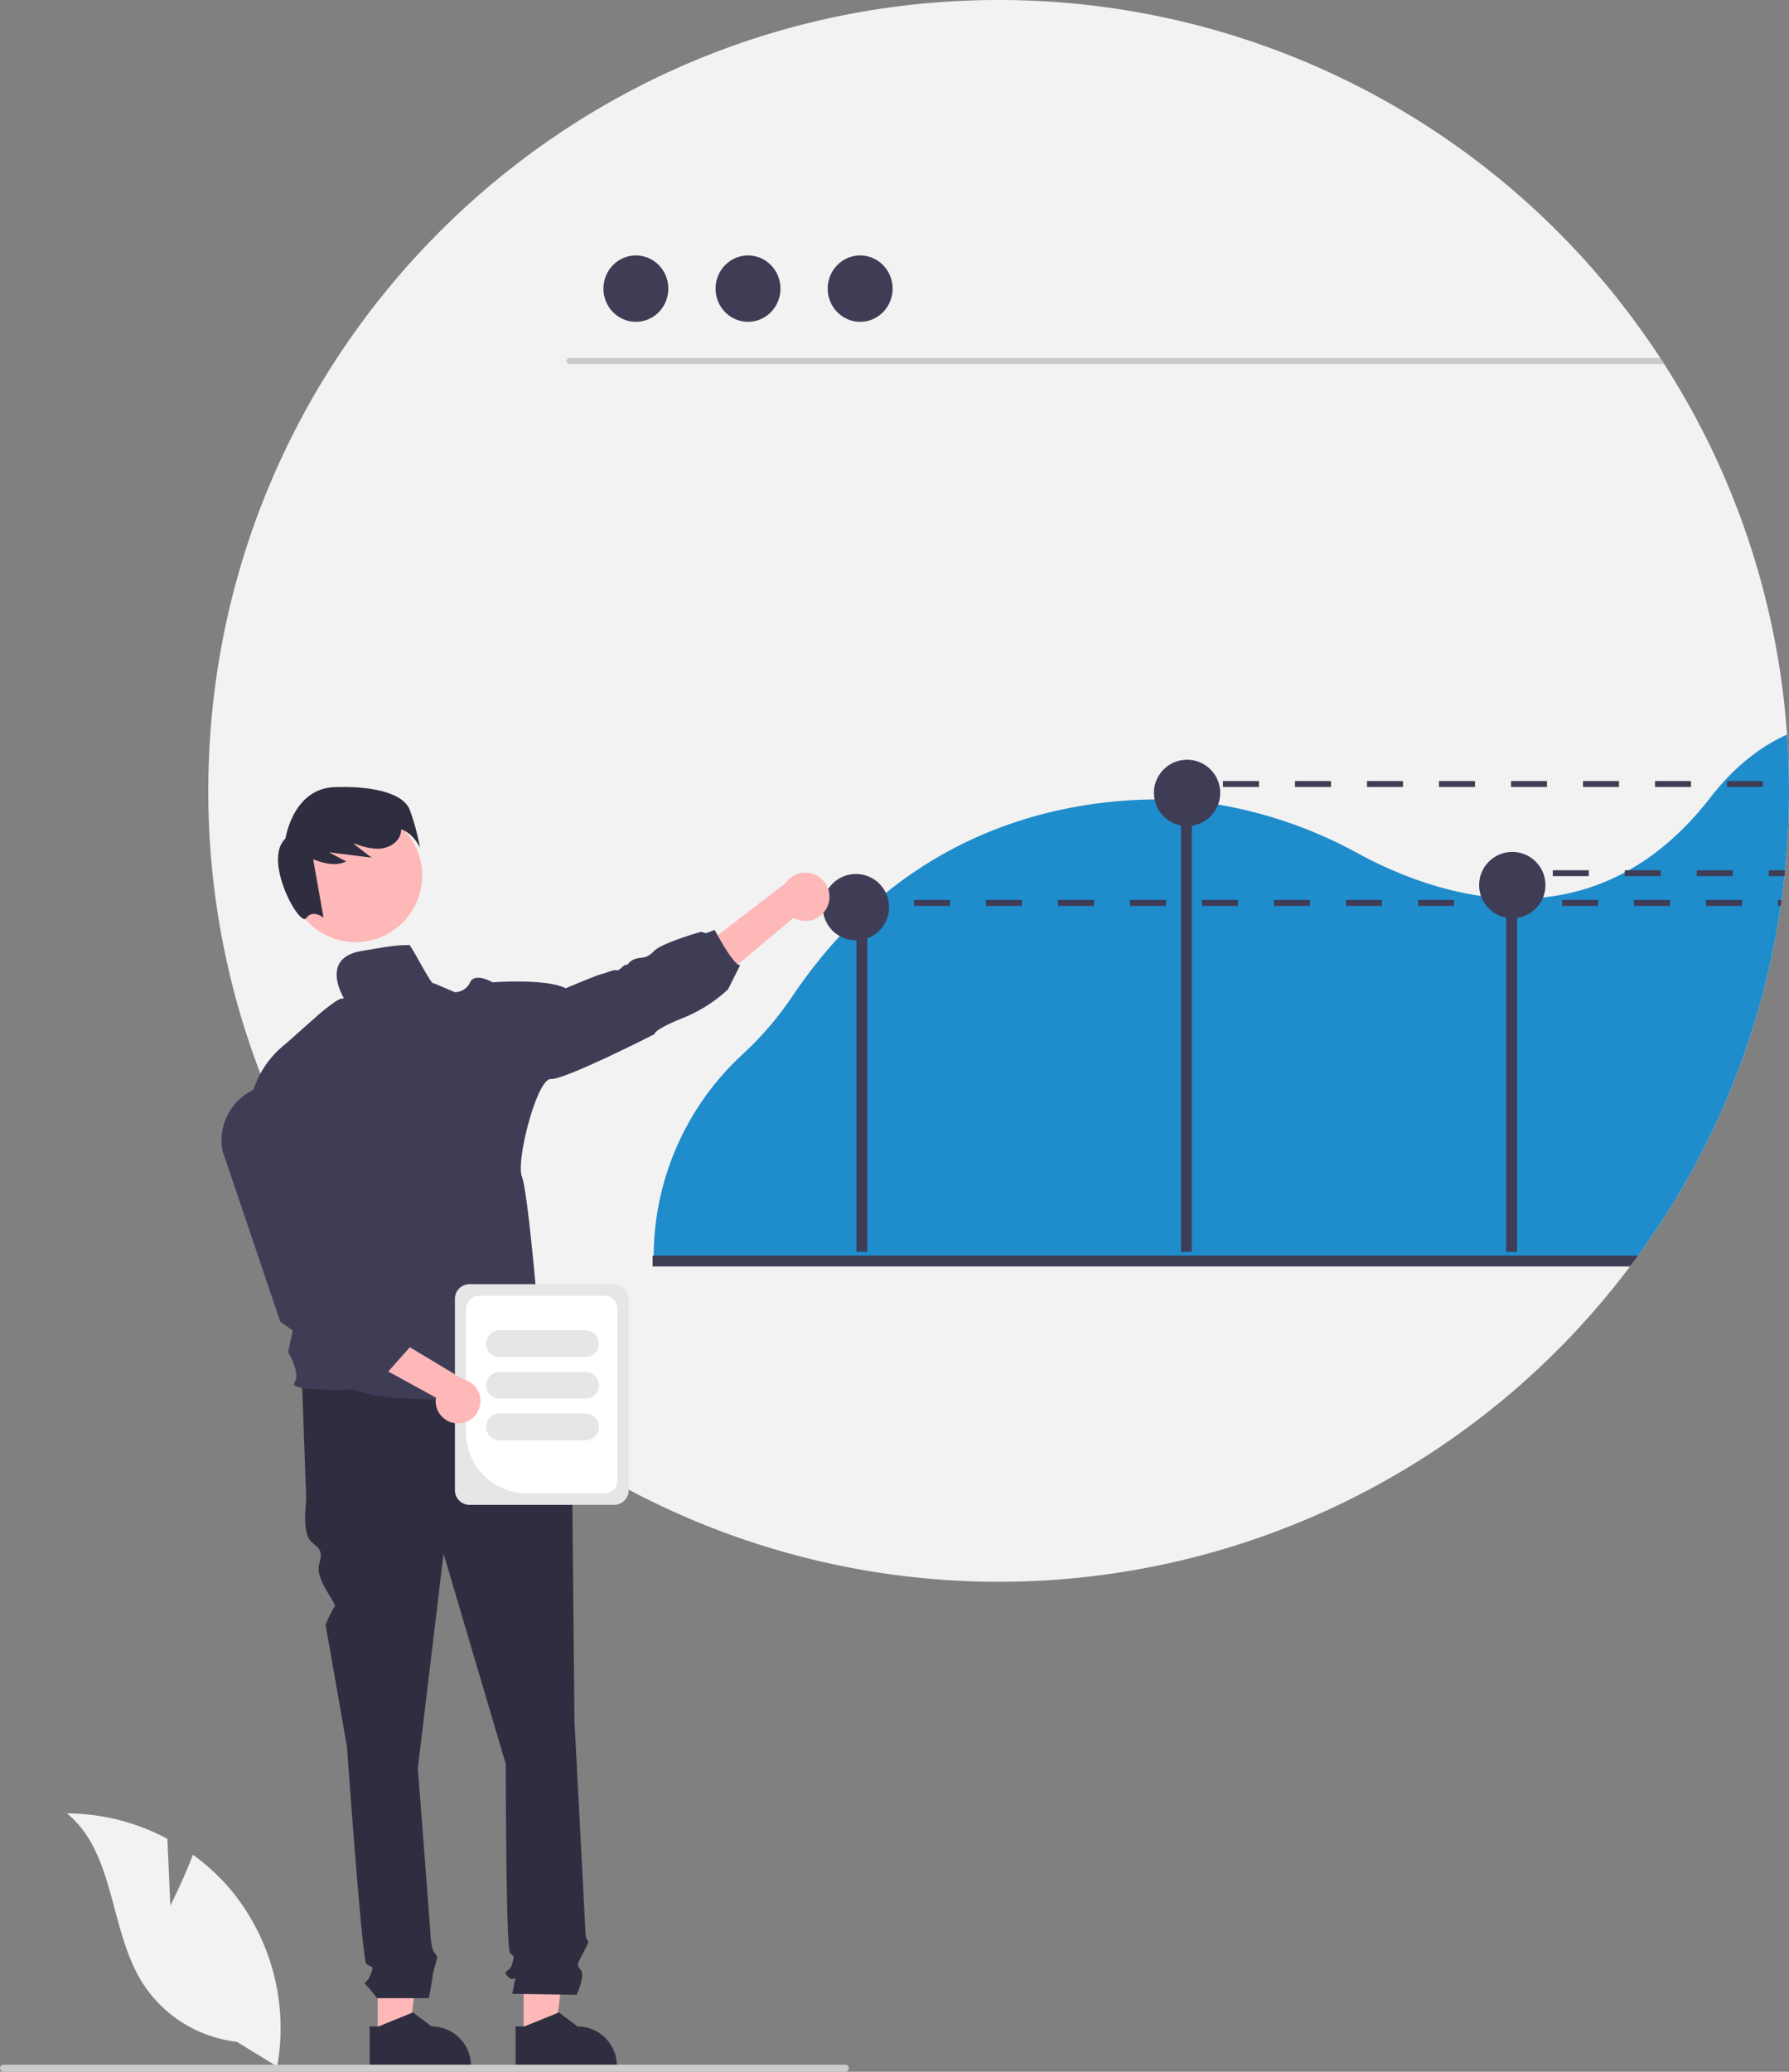
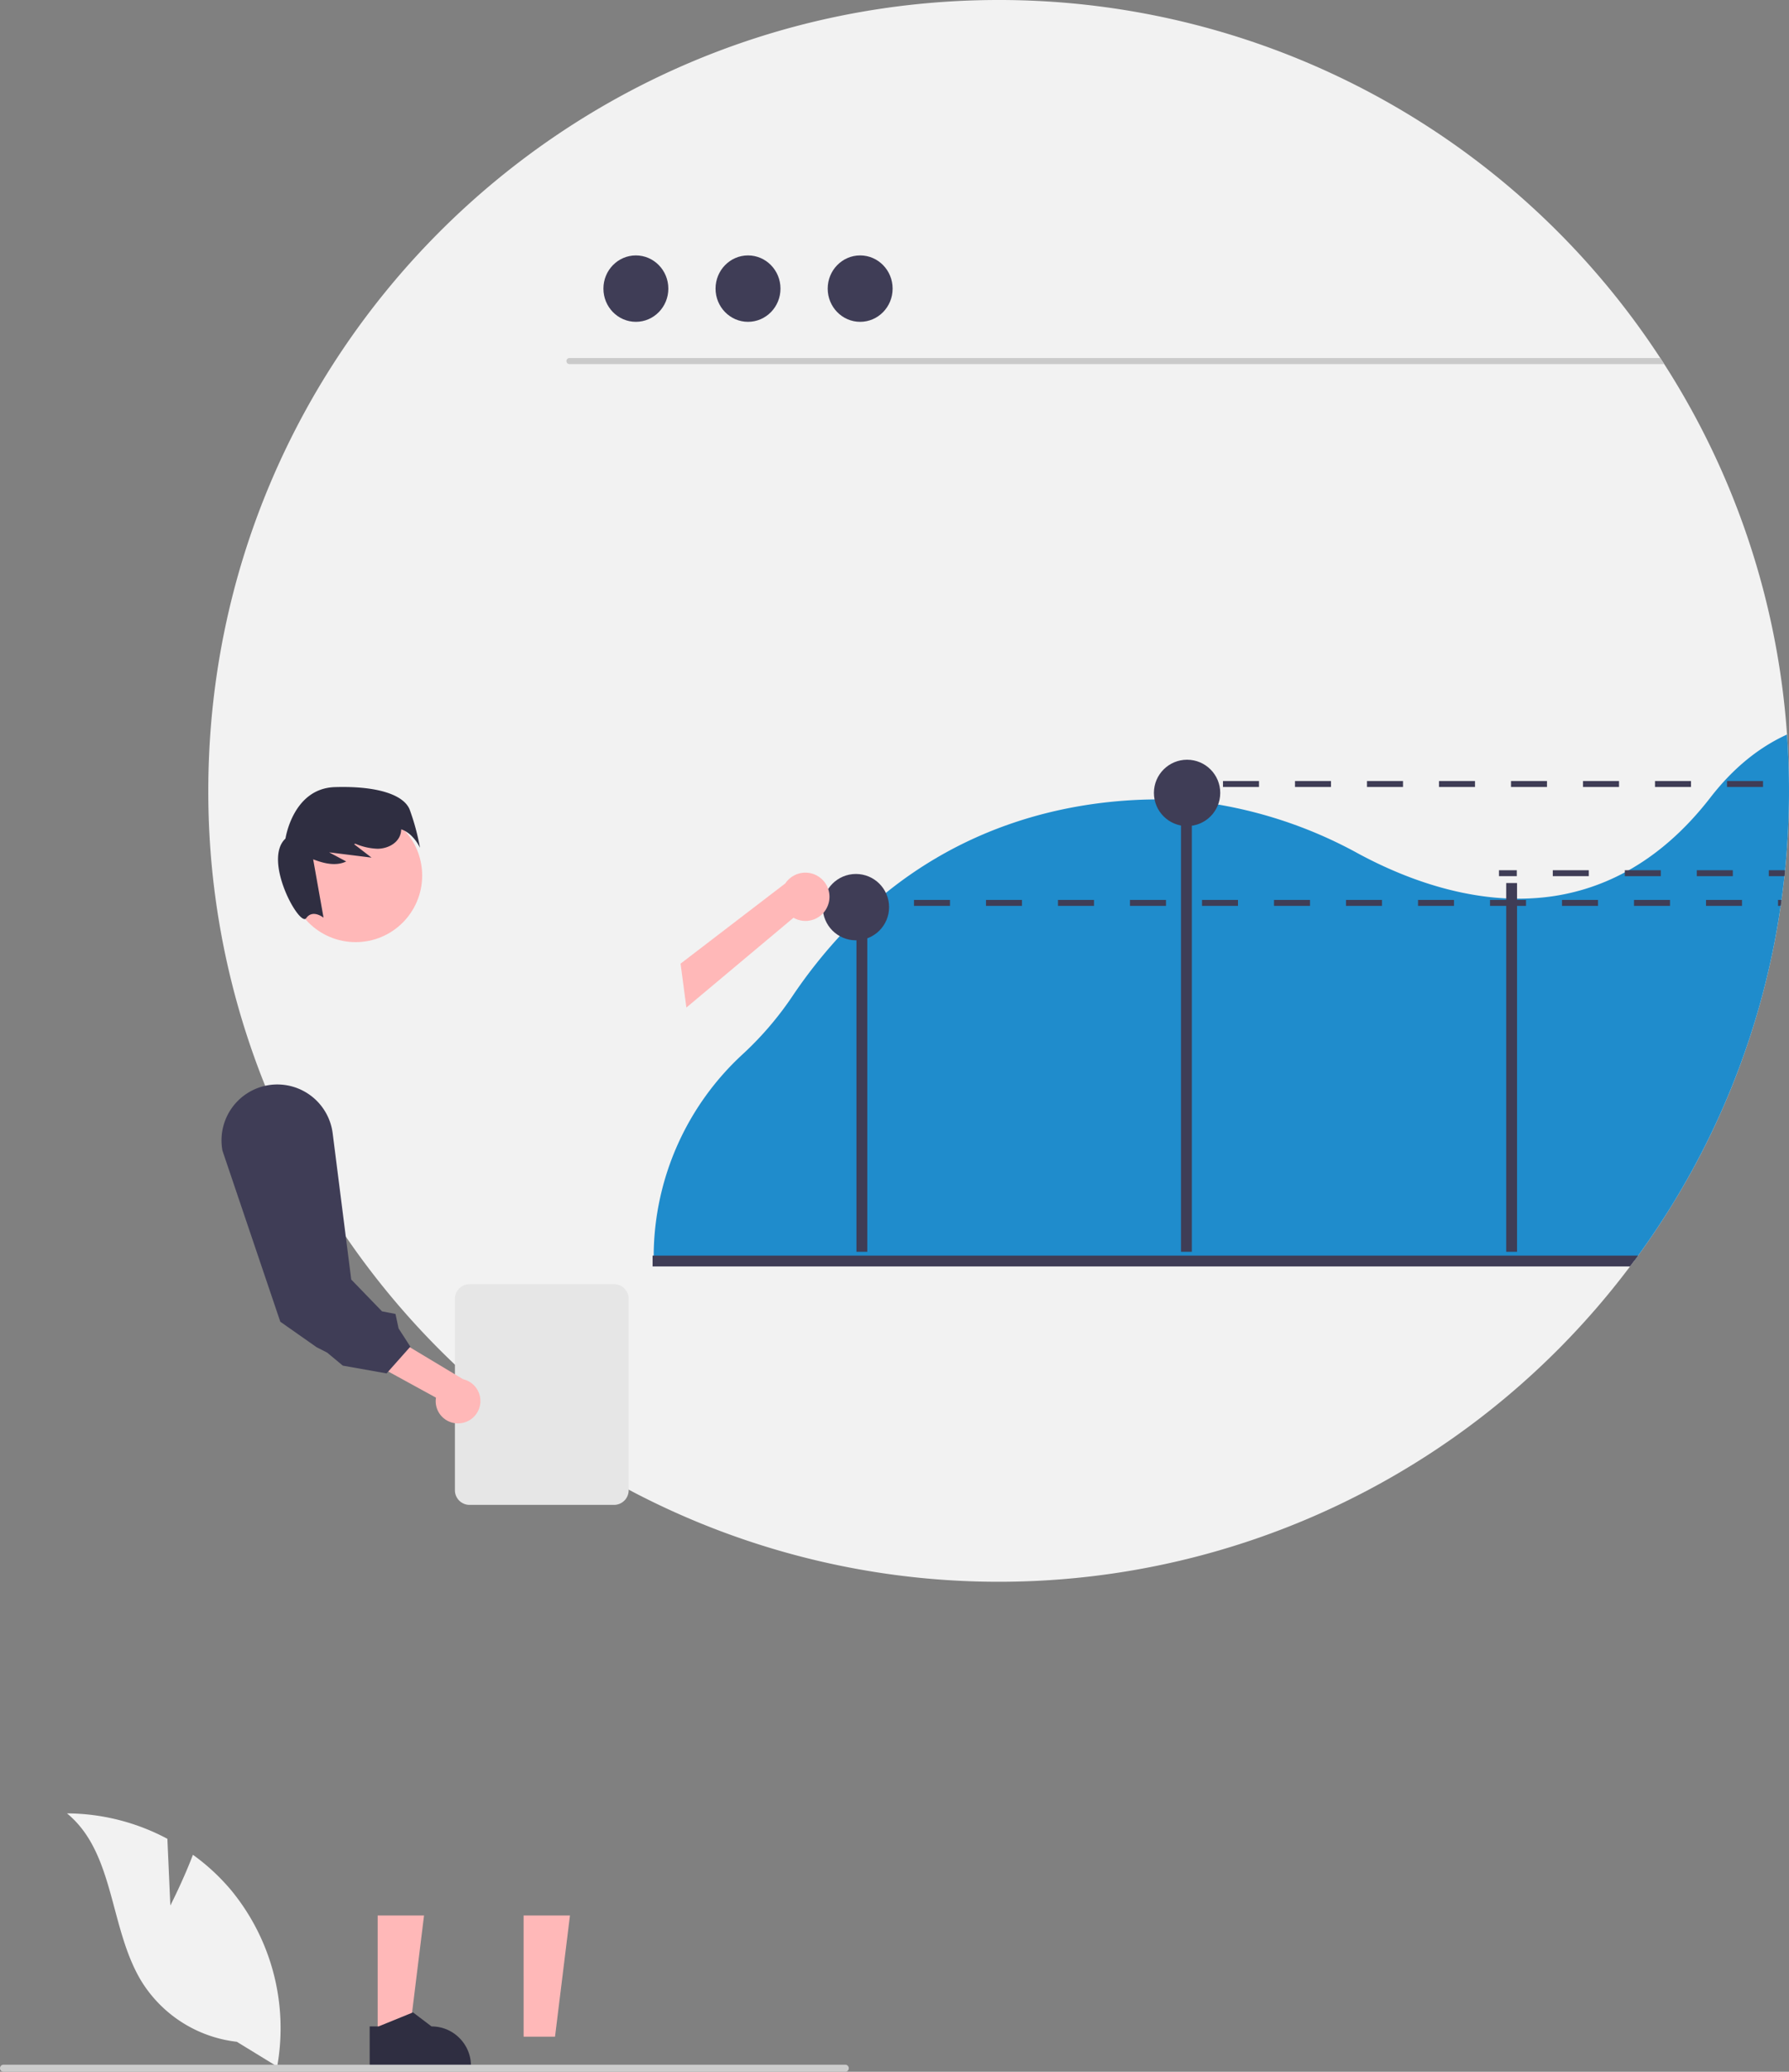
<svg xmlns="http://www.w3.org/2000/svg" data-name="Layer 1" width="602.107" height="696.919">
  <rect width="100%" height="100%" fill="#808080" stroke="none" />
  <path d="M602.107 266q0 2.97-.07 5.93c-.02 1.29-.06 2.58-.11 3.87-.01.37-.02.73-.04 1.1l-.09 2.1q-.33 6.915-1.02 13.73l-.06.65c-.05.45-.09.9-.15 1.35-.14 1.35-.29 2.7-.46 4.03-.11.9-.22 1.79-.34 2.69-.06.43-.12.86-.17 1.28-.07.47-.13.93-.2 1.39l-.09.61c-.1.68-.2 1.37-.31 2.05-.13.89-.27 1.77-.42 2.66q-.21 1.32-.45 2.64c-.15.88-.31 1.76-.47 2.64-.16.89-.33 1.77-.5 2.65q-1.29 6.54-2.88 12.97-.63 2.505-1.29 5-1.095 4.05-2.31 8.06c-.23.74-.46 1.48-.69 2.21-.26.84-.53 1.68-.8 2.51-.27.84-.54 1.67-.82 2.5-.28.83-.56 1.66-.85 2.49-.28.82-.57 1.65-.87 2.47-.29.83-.59 1.65-.89 2.47-.31.82-.61 1.64-.92 2.45q-.93 2.46-1.91 4.87c-.32.81-.65 1.62-.99 2.42q-1.995 4.83-4.18 9.55c-.32.7-.64 1.4-.97 2.09-.22.46-.43.91-.65 1.37-.37.76-.73 1.51-1.1 2.26-.37.76-.75 1.53-1.14 2.3q-1.155 2.28-2.35 4.55c-.79 1.51-1.6 3.02-2.43 4.51s-1.67 2.98-2.52 4.45c-.43.74-.86 1.48-1.29 2.21q-2.595 4.395-5.36 8.69-2.745 4.275-5.67 8.45c-.97 1.39-1.96 2.78-2.96 4.15-.4.55-.8 1.09-1.2 1.63-.49.68-1 1.35-1.51 2.02a265.809 265.809 0 0 1-382.97 44.18q-4.38-3.66-8.6-7.5a267.376 267.376 0 0 1-46.71-55.98 271.64 271.64 0 0 1-4.71-7.85A264.766 264.766 0 0 1 70.107 266c0-146.91 119.09-266 266-266a265.777 265.777 0 0 1 222.68 120.44c.44.67.88 1.35 1.32 2.03a264.422 264.422 0 0 1 41.33 124.62q.675 9.36.67 18.91Z" fill="#f2f2f2" />
-   <path d="M560.107 122.47h-368.45a1.015 1.015 0 0 1 0-2.03h367.13c.44.67.88 1.35 1.32 2.03Z" fill="#cacaca" />
+   <path d="M560.107 122.47h-368.45a1.015 1.015 0 0 1 0-2.03h367.13Z" fill="#cacaca" />
  <ellipse cx="214.01" cy="97.09" rx="10.925" ry="11.169" fill="#3f3d56" />
  <ellipse cx="251.753" cy="97.09" rx="10.925" ry="11.169" fill="#3f3d56" />
  <ellipse cx="289.495" cy="97.09" rx="10.925" ry="11.169" fill="#3f3d56" />
  <path d="M601.437 247.09c-9.61 4.37-18.22 11.43-25.74 21.14-8.69 11.23-18 19.14-27.51 24.5-.45.25-.89.49-1.34.73a73.528 73.528 0 0 1-27.51 8.43 83.499 83.499 0 0 1-8.76.42c-1.22-.01-2.44-.04-3.65-.1-2.87-.14-5.71-.42-8.5-.82-16.02-2.28-30.51-8.44-41.24-14.23a150.088 150.088 0 0 0-47.21-16.52q-4.44-.735-8.86-1.15c-1.22-.12-2.43-.21-3.64-.29q-4.455-.3-8.9-.28c-1.52.01-3.03.04-4.55.1-25.54 1-58.85 8.28-88.72 33.71-.4.34-.79.68-1.19 1.02-.37.32-.74.65-1.11.98a149.143 149.143 0 0 0-13.34 13.47 169.09 169.09 0 0 0-13.2 17.25 110.056 110.056 0 0 1-16.64 19.3 92.677 92.677 0 0 0-29.82 67.12v.5c-.01.54-.01 1.09-.01 1.63h330.13c.4-.54.8-1.08 1.19-1.63 1-1.37 1.99-2.76 2.96-4.15q2.925-4.17 5.67-8.45 2.775-4.29 5.36-8.69c.43-.73.86-1.47 1.29-2.21.85-1.47 1.69-2.96 2.52-4.45s1.64-3 2.43-4.51q1.2-2.265 2.35-4.55c.39-.77.77-1.54 1.14-2.3.37-.75.73-1.5 1.1-2.26.22-.46.43-.91.65-1.37.33-.69.65-1.39.97-2.09q2.19-4.725 4.18-9.55c.34-.8.67-1.61.99-2.42q.975-2.415 1.91-4.87c.31-.81.61-1.63.92-2.45.3-.82.6-1.64.89-2.47.3-.82.59-1.65.87-2.47.29-.83.57-1.66.85-2.49.28-.83.55-1.66.82-2.5.27-.83.54-1.67.8-2.51.23-.73.46-1.47.69-2.21q1.215-4.005 2.31-8.06.66-2.49 1.29-5 1.59-6.42 2.88-12.97c.17-.88.34-1.76.5-2.65.16-.88.32-1.76.47-2.64q.24-1.32.45-2.64c.15-.89.29-1.77.42-2.66.11-.68.21-1.37.31-2.05l.09-.61c.07-.47.13-.93.19-1.39l.18-1.28c.12-.9.23-1.79.34-2.69.17-1.33.32-2.68.46-4.03h.01c.04-.45.09-.9.14-1.35l.06-.65q.69-6.81 1.02-13.73l.09-2.1c.02-.37.03-.73.04-1.1.05-1.29.09-2.58.11-3.87q.075-2.955.07-5.93 0-9.54-.67-18.91Z" fill="#1f8ccc" />
  <path fill="#3f3d56" d="M288.244 314.155h3.648v106.939h-3.648zM397.473 264.211h3.648v156.883h-3.648zM506.927 297.047h3.648v124.047h-3.648z" />
  <circle cx="399.522" cy="266.726" r="11.161" fill="#3f3d56" />
-   <circle cx="508.976" cy="297.737" r="11.161" fill="#3f3d56" />
  <circle cx="288.069" cy="305.155" r="11.161" fill="#3f3d56" />
  <path d="M551.317 422.37c-.4.55-.8 1.09-1.2 1.63-.49.68-1 1.35-1.51 2.02h-328.97v-3.65Z" fill="#3f3d56" />
  <path fill="#ffb8b8" d="M127.115 685.125h10.571l5.029-40.776-15.602.001.002 40.775z" />
  <path d="M154.617 685.56a13.14 13.14 0 0 0-4.3-2.89 13.412 13.412 0 0 0-5.08-1l-6.23-4.72-.33.13-11.28 4.59h-2.98v13.7h34.09v-.43a13.16 13.16 0 0 0-3.89-9.38Z" fill="#2f2e41" />
  <path fill="#ffb8b8" d="M176.228 685.125h10.571l5.029-40.776-15.602.001.002 40.775z" />
-   <path d="M203.737 685.56a13.077 13.077 0 0 0-4.31-2.89 13.336 13.336 0 0 0-5.08-1l-6.22-4.72-.34.14-11.28 4.58h-2.98l.01 13.7h34.08v-.43a13.192 13.192 0 0 0-3.88-9.38ZM184.678 461.981l-83.059 2.167 1.445 40.446s-1.445 10.834 1.444 13.723 4.334 2.889 2.89 7.945 6.187 13.313 5.26 14.24-3.094 5.983-3.094 5.983l7.223 41.168s5.055 71.502 6.5 72.947 2.889 0 1.444 3.611-2.889 2.167-1.444 3.611a53.192 53.192 0 0 1 3.611 4.334h17.462s1.317-7.223 1.317-7.945 1.444-5.056 1.444-5.778-1.277-1.999-1.277-1.999a23.761 23.761 0 0 1-.89-4.501c0-1.445-4.333-57.058-4.333-57.058l8.667-72.225 20.945 70.78s0 62.114 1.445 63.559 1.444.722.722 3.61-3.611 2.168-1.445 4.334 2.89-1.444 2.167 2.167l-.722 3.611 21.667.31s2.89-6.088 1.445-8.254-1.358-1.576.404-5.122 2.485-4.268 1.762-4.99-.722-4.564-.722-4.564l-3.611-69.105s-.722-72.947-.722-75.114a7.204 7.204 0 0 1 .6-3.25v-2.94l-2.767-10.422Z" fill="#2f2e41" />
  <path d="M278.675 304.457a8.065 8.065 0 0 1-11.61 4.262l-36.054 30.205-1.96-14.765 35.265-26.995a8.109 8.109 0 0 1 14.359 7.293Z" fill="#ffb8b8" />
  <circle cx="119.696" cy="294.534" r="22.39" fill="#ffb8b8" />
  <path d="M137.848 272.25c-2.085-4.967-11.018-7.917-25.153-7.473s-16.611 17.301-16.611 17.301c-7.786 7.257 4.784 29.914 6.965 26.79 2.18-3.123 5.842-.17 5.842-.17l-3.49-19.627c3.686 1.417 7.649 2.37 11.115.718l-5.743-3.071 14.278 1.777-5.888-4.53c.143-.047.285-.096.428-.144a20.924 20.924 0 0 0 7.46 1.693c3.002-.022 6.192-1.429 7.45-4.155a6.139 6.139 0 0 0 .533-2.376c4.14 1.344 6.313 6.193 6.313 6.193a76.403 76.403 0 0 0-3.5-12.925Z" fill="#2f2e41" />
-   <path d="M137.618 317.925c-5 0-8.22.69-16 2-14.36 2.42-5.76 16.064-5.76 16.064s.65-.33-1.11 0-7.76 5.52-7.76 5.52l-10.73 9.53c-16.17 12.69-12.55 32.49-12.55 32.49l23.58 23.73-10.33 47.61s4.39 7.07 2.12 10.24 20 2.26 20 2.26c15.37 6.85 69.52 1.06 69.52 1.06-.75-1.96-8-17.15-8-17.15 3.15-5.44.15-13.3.15-13.3s-3.13-37.18-5.13-42.32 5.12-32.99 9.8-32.69 34.91-15.12 34.91-15.12-.76-1.21 9.22-5.29a48.911 48.911 0 0 0 15.49-9.77l4.1-8.19c-1.97.76-8.62-11.78-8.62-11.78l-2.9 1.106-1.68-.486s-13.11 3.73-15.79 6.45-3.58 1.96-6 2.57-2.72 2.31-3.48 2.12-2.11 2.11-3.17 1.81-3.33.91-4.84 1.21-12.24 4.84-12.24 4.84c-6.64-3.36-24.64-2-24.64-2s-5.89-3.47-7.56 0a5.69 5.69 0 0 1-5.13 3.33l-7.18-3.07c-.417 1.523-8.249-14.353-8.29-12.774Z" fill="#3f3d56" />
  <path d="m57.331 640.99-.998-22.434A72.455 72.455 0 0 0 22.538 610c16.231 13.27 14.203 38.851 25.207 56.697a43.582 43.582 0 0 0 31.96 20.14l13.583 8.316a73.03 73.03 0 0 0-15.393-59.179A70.543 70.543 0 0 0 64.93 623.93c-3.253 8.578-7.599 17.061-7.599 17.061Z" fill="#f2f2f2" />
  <path d="M0 695.729a1.186 1.186 0 0 0 1.19 1.19h283.29a1.19 1.19 0 1 0 0-2.38H1.19a1.187 1.187 0 0 0-1.19 1.19Z" fill="#ccc" />
  <path fill="#3f3d56" d="M289.494 302.729h6v2h-6zM307.607 302.73v2h12.12v-2Zm24.24 0v2h12.11v-2Zm24.23 0v2h12.12v-2Zm24.23 0v2h12.12v-2Zm24.24 0v2h12.11v-2Zm24.23 0v2h12.12v-2Zm24.23 0v2h12.12v-2Zm24.24 0v2h12.11v-2Zm24.23 0v2h12.12v-2Zm24.23 0v2h12.12v-2Zm24.23 0v2h12.12v-2Zm24.24 0v2h12.11v-2Zm24.23 0v2h.9l.09-.61c.07-.46.13-.92.2-1.39ZM393.494 262.729h6v2h-6zM411.607 262.73v2h12.12v-2Zm24.24 0v2h12.11v-2Zm24.23 0v2h12.12v-2Zm24.23 0v2h12.12v-2Zm24.24 0v2h12.11v-2Zm24.23 0v2h12.12v-2Zm24.23 0v2h12.12v-2Zm24.24 0v2h12.11v-2ZM504.494 292.729h6v2h-6zM522.607 292.73v2h12.12v-2Zm24.24 0v2h12.11v-2Zm24.23 0v2h12.12v-2Zm24.23 0v2h5.27c.04-.45.09-.9.14-1.35l.06-.65Z" />
  <path d="M153.107 501.309v-64.41a4.923 4.923 0 0 1 4.917-4.917h48.643a4.923 4.923 0 0 1 4.917 4.917v64.41a4.923 4.923 0 0 1-4.917 4.917h-48.643a4.923 4.923 0 0 1-4.917-4.917Z" fill="#e6e6e6" />
-   <path d="M156.838 481.855v-41.409a4.61 4.61 0 0 1 4.605-4.605h41.805a4.61 4.61 0 0 1 4.605 4.605v57.316a4.61 4.61 0 0 1-4.605 4.605H177.35a20.536 20.536 0 0 1-20.513-20.512Z" fill="#fff" />
  <path d="M163.607 452a4.505 4.505 0 0 1 4.5-4.5h29a4.5 4.5 0 1 1 0 9h-29a4.505 4.505 0 0 1-4.5-4.5ZM163.607 466a4.505 4.505 0 0 1 4.5-4.5h29a4.5 4.5 0 1 1 0 9h-29a4.505 4.505 0 0 1-4.5-4.5ZM163.607 480a4.505 4.505 0 0 1 4.5-4.5h29a4.5 4.5 0 1 1 0 9h-29a4.505 4.505 0 0 1-4.5-4.5Z" fill="#e6e6e6" />
  <path d="M154.256 478.809a7.483 7.483 0 0 1-7.529-8.66l-41.53-22.739 12.155-6.574 38.486 23.115a7.524 7.524 0 0 1-1.582 14.858Z" fill="#ffb8b8" />
  <path d="m130.107 462-14.727-2.616-5.273-4.384-3.547-1.806-12.223-8.58-.036-.108-19.421-57.41a18.804 18.804 0 0 1 13.914-21.736 18.784 18.784 0 0 1 23.169 15.86l6.25 49.203 10.36 10.7 4.534.877 1.043 4.881 3.957 6.119Z" fill="#3f3d56" />
</svg>